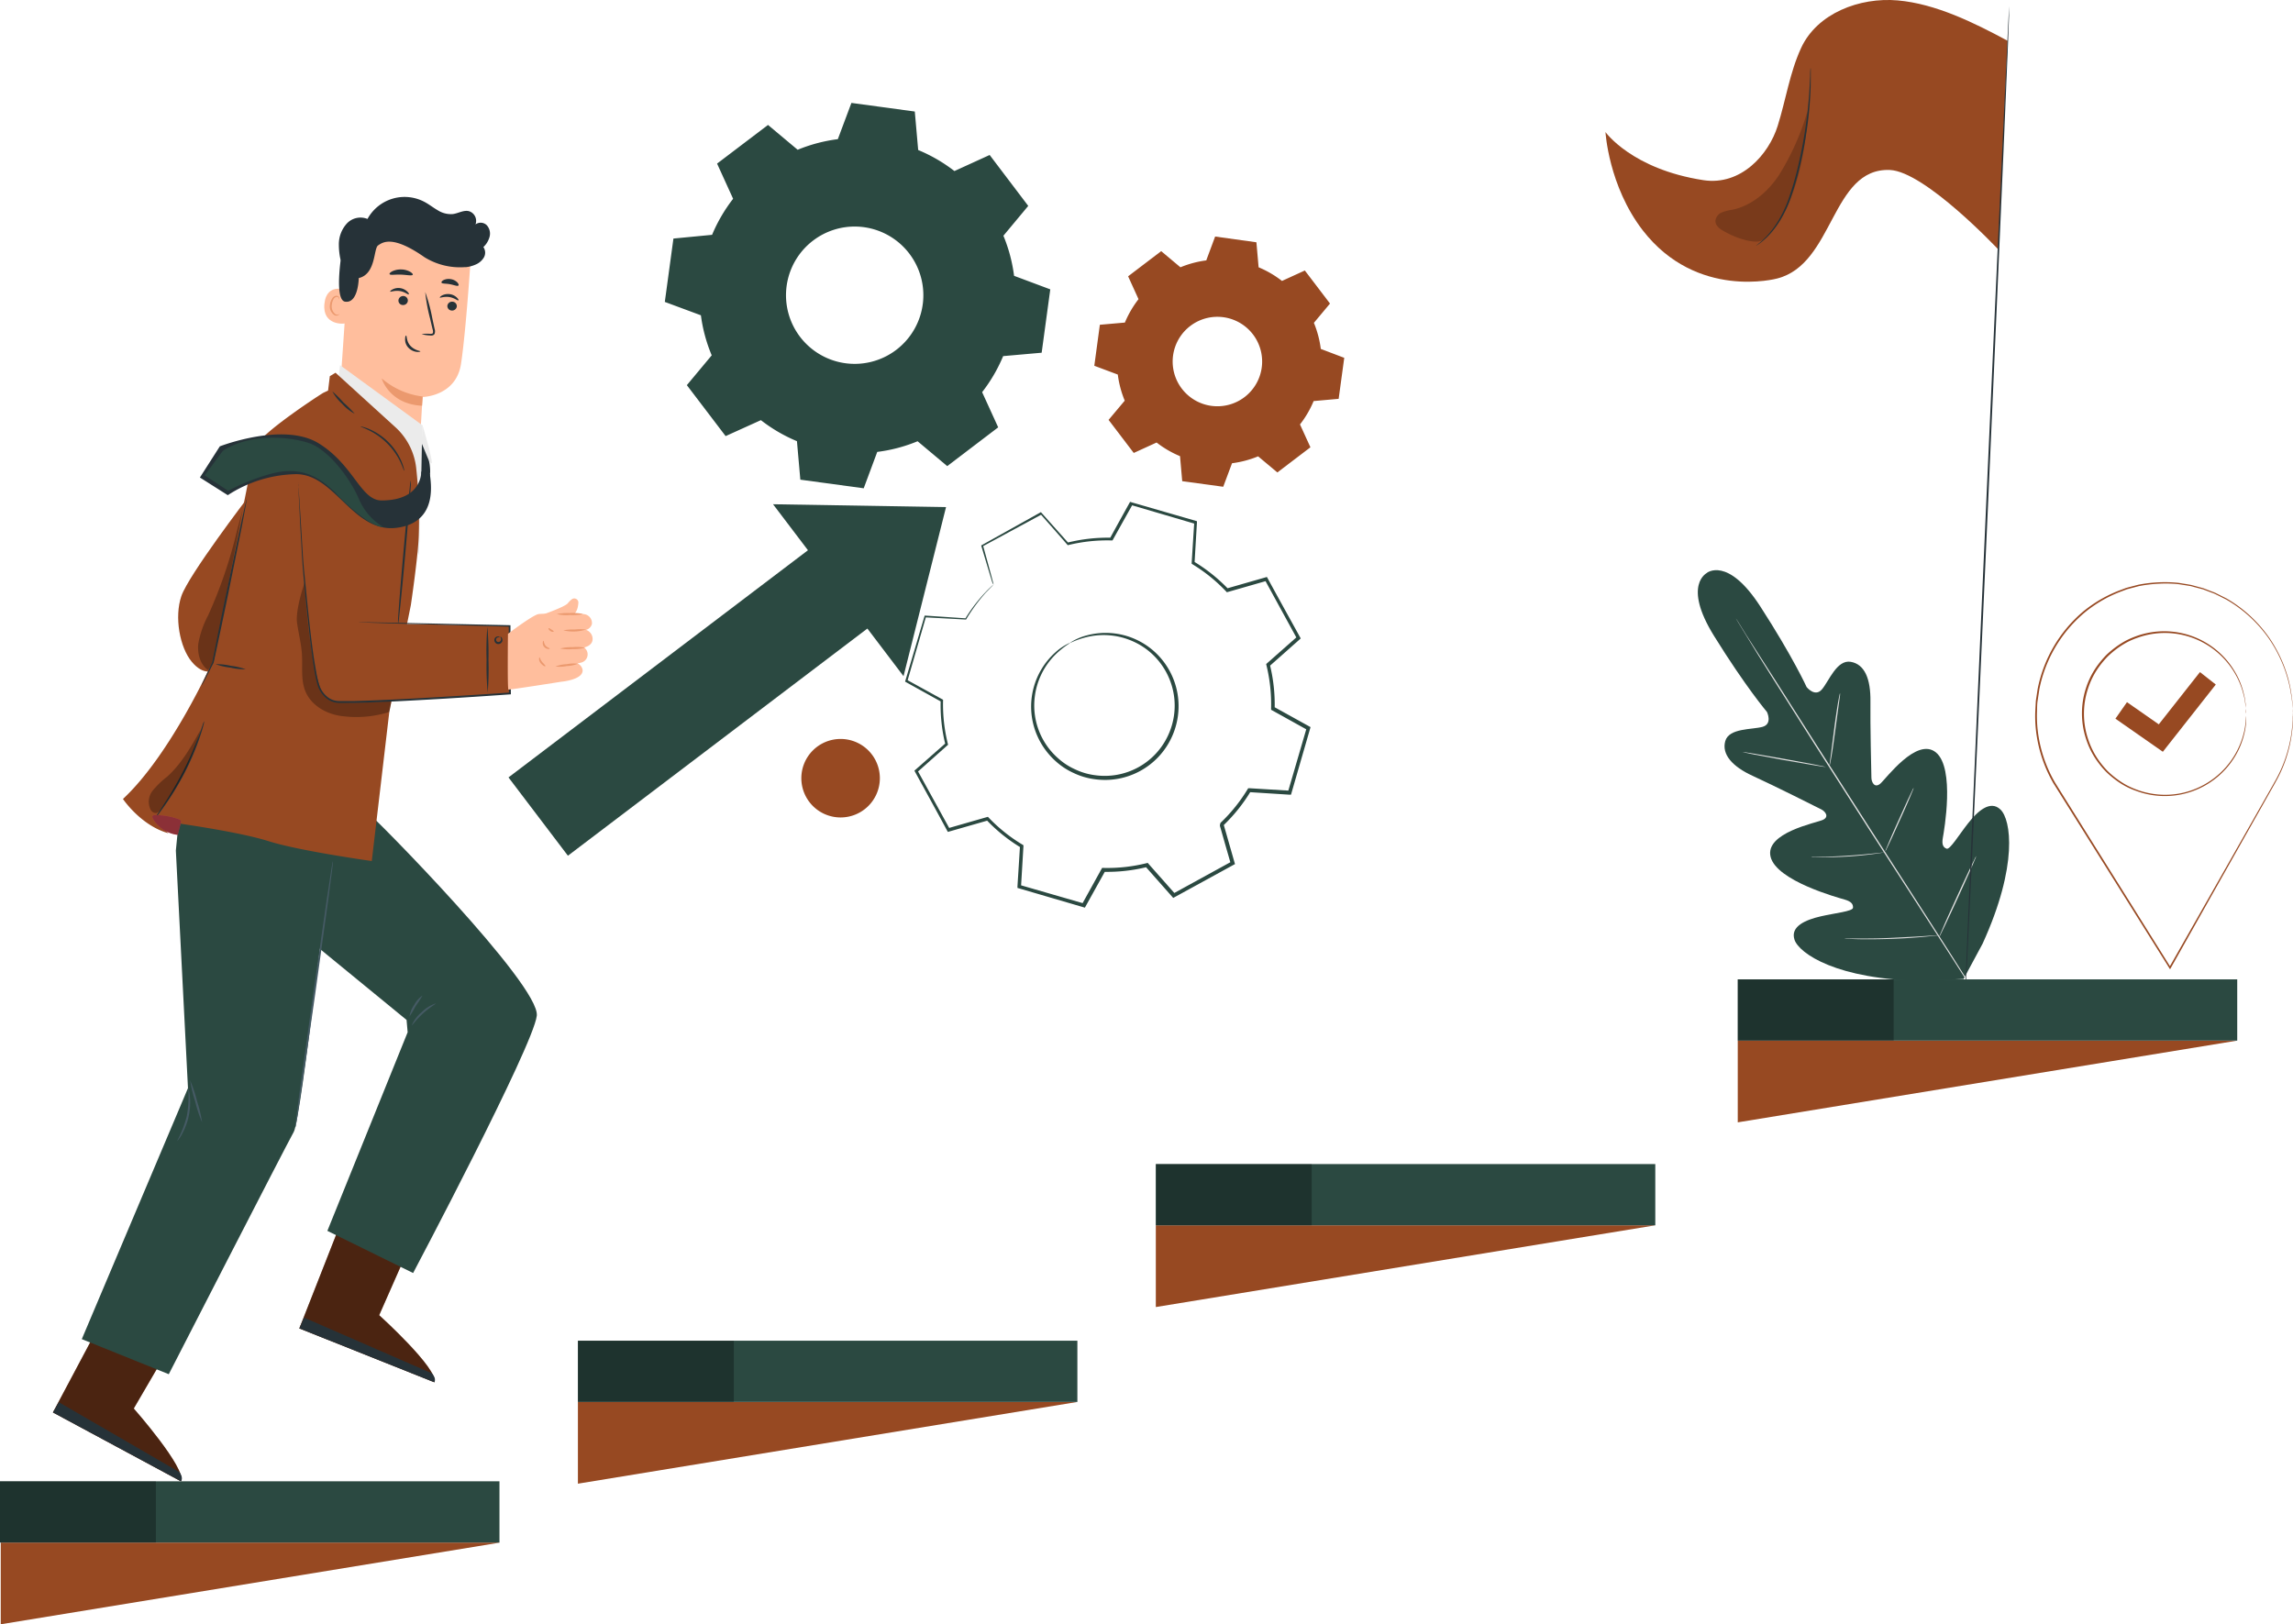
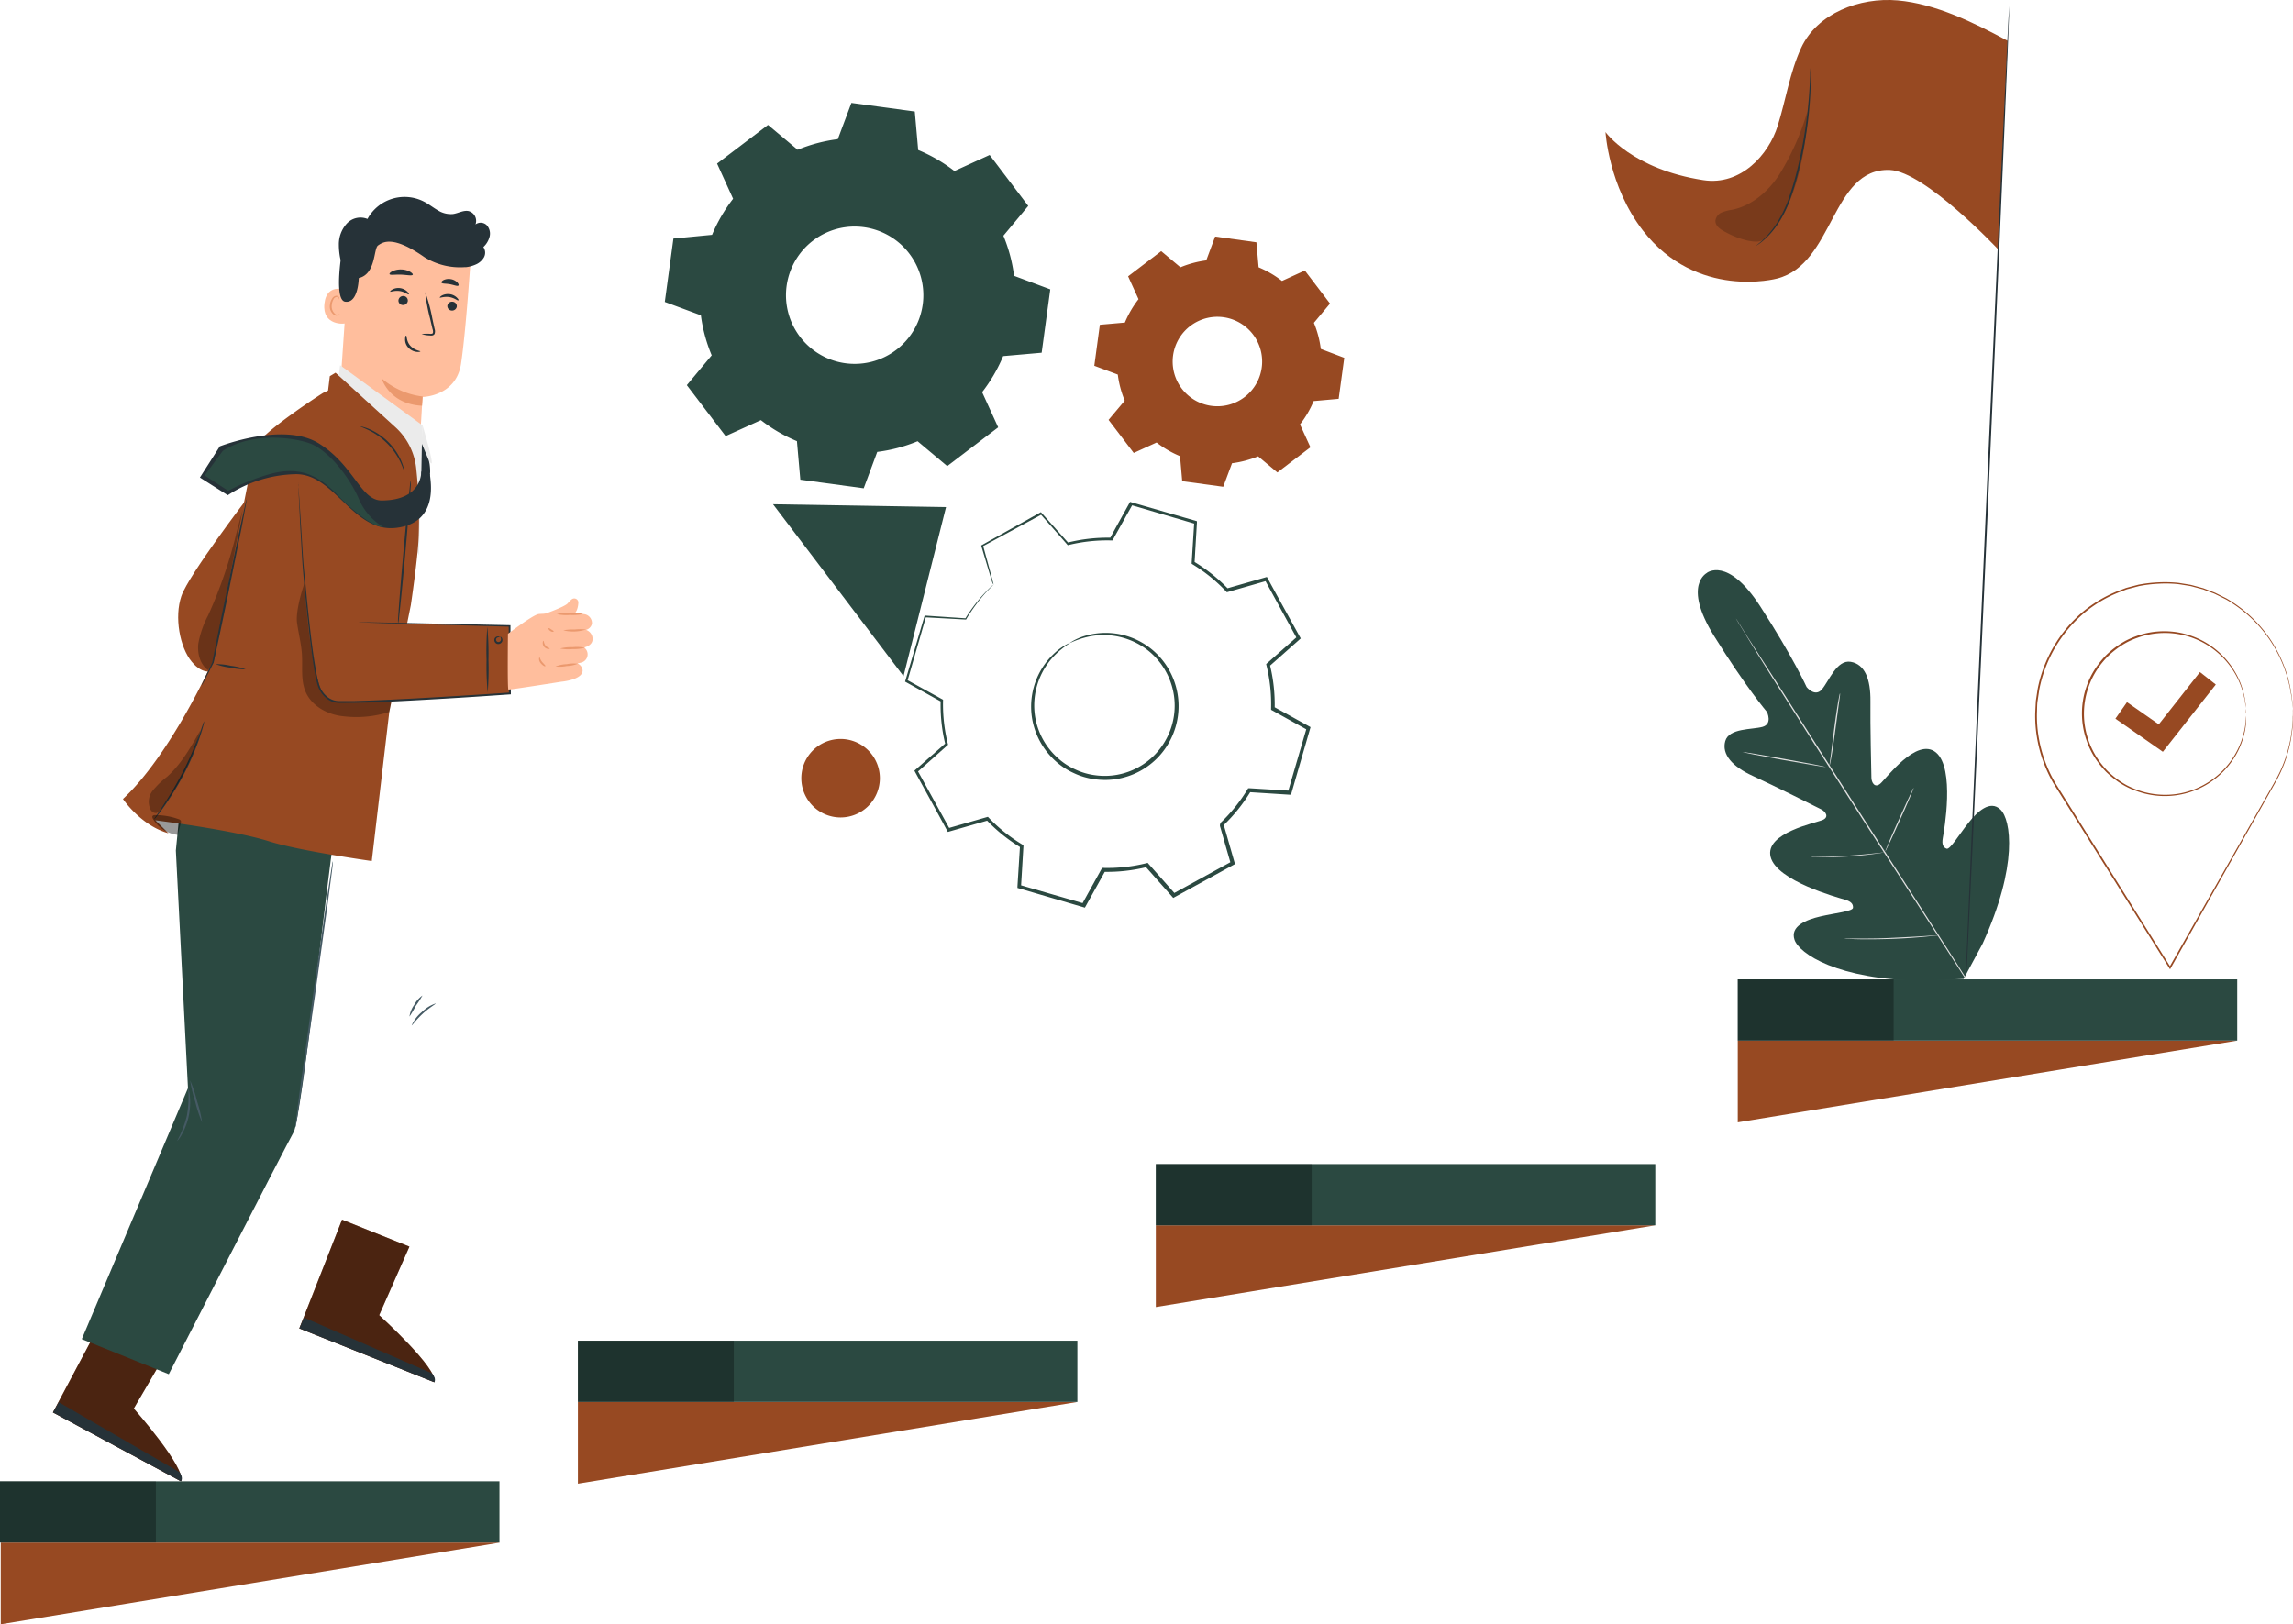
<svg xmlns="http://www.w3.org/2000/svg" id="Layer_1" data-name="Layer 1" viewBox="0 0 615.04 435.77">
  <defs>
    <style>.cls-1,.cls-4{fill:#2b4941;}.cls-2{fill:#e0e0e0;}.cls-3,.cls-5{fill:#974922;}.cls-4,.cls-5{fill-rule:evenodd;}.cls-6{opacity:0.5;isolation:isolate;}.cls-7{fill:#263238;}.cls-8{fill:#ffbe9d;}.cls-9{fill:#eb996e;}.cls-10{fill:#ebebeb;}.cls-11{fill:#455a64;}.cls-12{opacity:0.3;}.cls-13{fill:#e8505b;}.cls-14{opacity:0.4;}.cls-15{opacity:0.2;}</style>
  </defs>
  <title>start</title>
  <g id="Background_Complete" data-name="Background Complete">
    <path class="cls-1" d="M457.91,153.67s-6.72,3.14,1.82,16.91S473.94,191,473.94,191s1.58,3.22-1.18,4-9,.28-10,3.82,1.87,6.83,7.37,9.34,17.34,8.45,18.41,9,2.18,2,.38,2.81-15.6,3.44-14,9.91,18.1,10.95,19.89,11.47,2.27,1.23,2.21,2.19-4.78,1.41-8.68,2.31-8.24,2.64-7,6.29,11.38,10.71,34.55,11l10.8-.5,5.1-9.48c9.62-21.09,7.58-33.25,4.81-35.95s-6.2.49-8.68,3.63-4.9,7.2-5.8,6.85-1.33-1.09-1-2.93,3.3-18.65-1.85-22.89-13.42,7.1-14.93,8.38-2.35-.37-2.38-1.55-.34-14.44-.26-20.49-1.53-10-5.28-10.65-5.87,5.22-7.74,7.4-4.1-.63-4.1-.63-3.62-8-12.41-21.61-14.38-9-14.38-9" transform="translate(0 0)" />
    <path class="cls-2" d="M528.44,264.58c-6.36-10-17.91-27.77-27.71-43s-18.64-29.13-25-39.22c-3.16-5-5.7-9.13-7.43-12l-2-3.27-.51-.85c-.11-.19-.16-.3-.16-.3s.07.09.19.28l.54.84,2,3.24L476,182.2c6.36,10.05,15.22,23.88,25,39.15s21.32,33,27.63,43.1" transform="translate(0 0)" />
    <path class="cls-2" d="M493.52,186.73c-.08.56-.17,1.26-.29,2.09-.25,1.85-.57,4.26-.93,6.92s-.69,5.15-1,6.92c-.15.88-.28,1.59-.39,2.08a3.66,3.66,0,0,1-.2.75,4.35,4.35,0,0,1,.07-.77c.08-.57.17-1.27.29-2.1.23-1.84.54-4.26.88-6.92s.72-5.15,1-6.91c.16-.88.29-1.6.4-2.08a3.86,3.86,0,0,1,.19-.76A3.47,3.47,0,0,1,493.52,186.73Z" transform="translate(0 0)" />
    <path class="cls-2" d="M478.53,203.93c-6.19-1.11-11.19-2.09-11.17-2.18s5,.74,11.23,1.85,11.2,2.09,11.18,2.18S484.72,205,478.53,203.93Z" transform="translate(0 0)" />
    <path class="cls-2" d="M505.11,228.73c-.5.09-1.23.21-2.14.33-1.81.25-4.31.54-7.1.72s-5.3.22-7.13.2c-.91,0-1.65,0-2.16,0a3.17,3.17,0,0,1-.79-.08,3.81,3.81,0,0,1,.79,0l2.16-.05c1.82,0,4.34-.12,7.11-.3s5.28-.43,7.09-.62l2.15-.23a3.72,3.72,0,0,1,.8,0A4.34,4.34,0,0,1,505.11,228.73Z" transform="translate(0 0)" />
    <path class="cls-2" d="M513.05,212.08l-.76,1.84c-.66,1.56-1.59,3.69-2.64,6s-2,4.47-2.73,6l-.87,1.8a3.37,3.37,0,0,1-.35.65,2.85,2.85,0,0,1,.24-.7c.2-.5.46-1.12.76-1.84.66-1.55,1.59-3.69,2.64-6s2-4.47,2.73-6l.86-1.8a3,3,0,0,1,.36-.65A2.85,2.85,0,0,1,513.05,212.08Z" transform="translate(0 0)" />
-     <path class="cls-2" d="M529.74,230.56c-.26.62-.6,1.41-1,2.35-.87,2-2.1,4.7-3.47,7.7s-2.64,5.7-3.56,7.65l-1.12,2.31a4.93,4.93,0,0,1-.45.82,5.54,5.54,0,0,1,.33-.88l1-2.34c.87-2,2.1-4.7,3.47-7.7s2.63-5.7,3.56-7.66l1.12-2.3a5,5,0,0,1,.45-.83A4.81,4.81,0,0,1,529.74,230.56Z" transform="translate(0 0)" />
    <path class="cls-2" d="M519.23,251c-.64.08-1.57.18-2.73.29-2.3.22-5.49.47-9,.59s-6.74.14-9.05.09l-2.75-.09a6.94,6.94,0,0,1-1-.09,5.74,5.74,0,0,1,1,0l2.74,0c2.31,0,5.5,0,9-.18s6.72-.33,9-.49l2.74-.19a6.3,6.3,0,0,1,1,0A5.76,5.76,0,0,1,519.23,251Z" transform="translate(0 0)" />
    <path class="cls-3" d="M615,191.9a28.48,28.48,0,0,1-.28,4.93,35.85,35.85,0,0,1-4.49,13.23l-.11-.18h.22l-.1.18c-6.52,11.56-16.31,28.91-28,49.67l-.18.31-.19-.3-29.61-47.23-1.46-2.33-.22-.36H551l-.2.36a36.37,36.37,0,0,1-4.46-12.48,34.61,34.61,0,0,1-.44-6.49c.05-1.08.11-2.15.17-3.21l.48-3.16a36.4,36.4,0,0,1,12.08-20.67,35,35,0,0,1,9.75-5.72l1.28-.48.64-.24.66-.18,2.61-.68a37.72,37.72,0,0,1,5.22-.63,35.74,35.74,0,0,1,5.08.09c.82.07,1.63.25,2.44.36l1.2.2c.4.08.78.2,1.17.3l2.29.62,2.17.83c.36.14.72.26,1.07.42l1,.5,2,1a35.9,35.9,0,0,1,11.5,10.61,36.6,36.6,0,0,1,5,10.72,33.58,33.58,0,0,1,.88,4.24,23.8,23.8,0,0,1,.33,3.15c0,.85,0,1.49.07,2s0,.66,0,.66,0-.23,0-.66-.07-1.1-.12-2a23,23,0,0,0-.38-3.13,31.58,31.58,0,0,0-.92-4.21,36.26,36.26,0,0,0-5-10.62,35.6,35.6,0,0,0-11.45-10.48l-2-1-1-.49c-.34-.16-.7-.28-1.05-.41l-2.15-.82-2.27-.6c-.39-.1-.77-.22-1.16-.3l-1.19-.19c-.8-.11-1.6-.28-2.42-.35a33.52,33.52,0,0,0-5-.07,36.74,36.74,0,0,0-5.15.63l-2.58.68-.65.17-.63.24-1.27.48a34.4,34.4,0,0,0-9.61,5.67A36,36,0,0,0,547,184.93c-.15,1-.31,2.07-.47,3.11s-.11,2.11-.17,3.18a34.67,34.67,0,0,0,.44,6.41,36.11,36.11,0,0,0,4.41,12.31l.21.35H551l.2-.36,1.45,2.33,29.57,47.25h-.36l28.17-49.58.1.18h-.21l.1-.18a36.31,36.31,0,0,0,4.58-13.13c.23-1.59.29-2.83.35-3.66,0-.4,0-.71,0-.94S615,191.9,615,191.9Z" transform="translate(0 0)" />
    <path class="cls-3" d="M602.45,191.5s0-.12,0-.35,0-.6-.07-1c0-.23,0-.48-.05-.76s-.09-.59-.14-.92a14.29,14.29,0,0,0-.46-2.25,20.86,20.86,0,0,0-2.41-5.8,22,22,0,0,0-5.53-6.17,21.64,21.64,0,0,0-20.51-3.13,20.7,20.7,0,0,0-2.83,1.23,23.44,23.44,0,0,0-2.66,1.7,25.42,25.42,0,0,0-2.46,2.09,24.41,24.41,0,0,0-2.13,2.5,20.89,20.89,0,0,0-3.11,6,21.42,21.42,0,0,0,0,13.67,21.12,21.12,0,0,0,3.08,6,24.56,24.56,0,0,0,2.12,2.52,23,23,0,0,0,2.45,2.09,22.19,22.19,0,0,0,2.65,1.72,22.66,22.66,0,0,0,2.82,1.25,21.82,21.82,0,0,0,11.39,1,21.88,21.88,0,0,0,14.7-10.16,21.19,21.19,0,0,0,2.45-5.78,15.53,15.53,0,0,0,.46-2.25c.06-.33.12-.63.15-.91s0-.54.05-.77c0-.44.06-.78.08-1s0-.36,0-.36a2,2,0,0,1,0,.36c0,.26,0,.6,0,1,0,.23,0,.49,0,.77s-.08.59-.13.92a15.55,15.55,0,0,1-.42,2.28,21.07,21.07,0,0,1-2.4,5.87A22,22,0,0,1,573,212.19a20,20,0,0,1-5.6-3,24.93,24.93,0,0,1-2.5-2.13,23.39,23.39,0,0,1-2.17-2.57,21.4,21.4,0,0,1-3.15-6.1,21.94,21.94,0,0,1,0-14,21.36,21.36,0,0,1,3.18-6.08,25.59,25.59,0,0,1,2.18-2.56,24.17,24.17,0,0,1,2.52-2.12,23.43,23.43,0,0,1,2.71-1.73,24.25,24.25,0,0,1,2.89-1.25,22,22,0,0,1,26.41,9.58,20.57,20.57,0,0,1,2.37,5.89,15.43,15.43,0,0,1,.42,2.27c.05.34.1.64.12.93s0,.53,0,.77c0,.44,0,.78,0,1A1.88,1.88,0,0,1,602.45,191.5Z" transform="translate(0 0)" />
    <polygon class="cls-3" points="580.13 201.69 567.41 192.81 570.51 188.38 579.04 194.33 590.08 180.31 594.33 183.65 580.13 201.69" />
    <path class="cls-4" d="M224.73,37.33l3.64-9.72,17,2.31.91,10.33A41.94,41.94,0,0,1,256,45.89l9.45-4.31L275.8,55.24l-6.66,8A42.12,42.12,0,0,1,272,74l9.71,3.63-2.31,17-10.33.91a42.15,42.15,0,0,1-5.64,9.67l4.31,9.44-13.67,10.4-7.95-6.67a41.82,41.82,0,0,1-10.82,2.86L231.67,131l-17-2.31-.91-10.33a41.94,41.94,0,0,1-9.67-5.64L194.63,117l-10.4-13.67,6.67-8A41.82,41.82,0,0,1,188,84.59L178.32,81l2.31-17L191,63a42.3,42.3,0,0,1,5.64-9.67l-4.3-9.44L206,33.52l7.95,6.66a42.21,42.21,0,0,1,10.82-2.85ZM211.34,74.88a18.42,18.42,0,1,0,18.5-14.09A18.42,18.42,0,0,0,211.34,74.88Z" transform="translate(0 0)" />
    <path class="cls-5" d="M323.58,69.77l2.35-6.31L337,65l.59,6.71a27.18,27.18,0,0,1,6.27,3.66l6.13-2.8,6.75,8.87-4.32,5.17a27.32,27.32,0,0,1,1.85,7L360.56,96l-1.5,11-6.71.6a27,27,0,0,1-3.66,6.27l2.8,6.13-8.87,6.75-5.16-4.32a27.5,27.5,0,0,1-7,1.85l-2.36,6.31-11-1.5-.59-6.71a27.1,27.1,0,0,1-6.28-3.66l-6.13,2.8-6.75-8.87,4.33-5.16a27.52,27.52,0,0,1-1.86-7l-6.3-2.36,1.49-11,6.71-.59a27.61,27.61,0,0,1,3.66-6.28l-2.79-6.13,8.87-6.75,5.16,4.33a27.3,27.3,0,0,1,7-1.86Zm-8.7,24.38a12,12,0,1,0,12-9.15A12,12,0,0,0,314.88,94.15Z" transform="translate(0 0)" />
    <path class="cls-1" d="M283.3,175.41a19.25,19.25,0,0,0-5.7,11.18,18.85,18.85,0,0,0,6.29,16.91,17.26,17.26,0,0,0,4.54,2.93,17.59,17.59,0,0,0,5.41,1.56,18.71,18.71,0,0,0,19.46-10.68,18.85,18.85,0,0,0,1.57-10.8,19,19,0,0,0-4-9.08,18.72,18.72,0,0,0-6.88-5.32,19.26,19.26,0,0,0-12.5-1.19c-3,.74-4.42,1.65-4.48,1.53a14.69,14.69,0,0,1,4.37-1.95,19.5,19.5,0,0,1,20.2,6.34,19.72,19.72,0,0,1,4.3,9.51,19.85,19.85,0,0,1-1.59,11.42,19.7,19.7,0,0,1-20.59,11.29,18.65,18.65,0,0,1-5.71-1.67,18.46,18.46,0,0,1-4.77-3.12,19.84,19.84,0,0,1-5.71-8.74A19.52,19.52,0,0,1,283,175.09a14.57,14.57,0,0,1,4-2.64C287.08,172.57,285.51,173.31,283.3,175.41Z" transform="translate(0 0)" />
    <path class="cls-1" d="M266.14,156.19l-.61-2c-.54-1.79-1.31-4.38-2.32-7.73l0-.14.13-.07L279,137.51l.2-.11.15.17,7.24,8.12-.32-.1a44.62,44.62,0,0,1,11.76-1.33l-.33.19c1.64-3,3.41-6.19,5.26-9.53l.15-.28.3.09,17.31,5,.33.1,0,.35c-.2,3.36-.42,7.07-.64,10.87l-.22-.42a44.89,44.89,0,0,1,9.27,7.4l-.48-.13,10.46-3,.37-.11.2.35c2.72,5,5.66,10.3,8.68,15.78l.2.36-.31.28-8.14,7.22.16-.52a44.94,44.94,0,0,1,1.3,11.81l-.28-.48,9.52,5.27.38.21-.12.42-5,17.29-.12.42-.44,0L335,212.51l.51-.27a44.69,44.69,0,0,1-7.43,9.27h0c.07-.24-.15.56.15-.55h0V221l0,.09,0,.16.09.33.19.66.38,1.31.75,2.63q.75,2.61,1.49,5.21l.13.43-.39.21-15.8,8.66-.38.21-.29-.33-7.21-8.15.54.17A44.82,44.82,0,0,1,296,233.9l.48-.27c-1.78,3.21-3.55,6.38-5.28,9.51l-.21.37-.4-.12-17.29-5.06-.39-.11,0-.41q.35-5.53.68-10.86l.24.45a44.41,44.41,0,0,1-9.25-7.44l.48.13-10.47,3-.35.1-.18-.32c-3-5.57-5.9-10.82-8.63-15.81l-.16-.3.25-.23,8.17-7.19-.12.4a44.24,44.24,0,0,1-1.26-11.78l.19.32L243,183l-.23-.13.07-.25c2-6.69,3.67-12.39,5.12-17.27l.06-.19.19,0,10.86.73-.16.08a43,43,0,0,1,5.39-7.05c.67-.71,1.2-1.21,1.56-1.54a3.86,3.86,0,0,1,.55-.47,4.74,4.74,0,0,1-.49.53L264.4,159a47,47,0,0,0-5.22,7.11l-.05.1H259l-10.87-.59.25-.18-5,17.31-.16-.38,9.54,5.25.19.11V188a43.87,43.87,0,0,0,1.29,11.57l.06.23-.18.16-8.13,7.24.09-.53c2.75,5,5.64,10.23,8.69,15.78l-.53-.23,10.46-3,.28-.08.2.21a43.34,43.34,0,0,0,9.07,7.25l.26.16,0,.3q-.32,5.34-.65,10.87l-.37-.52,17.3,5-.61.25,5.27-9.52.16-.29H296a43.49,43.49,0,0,0,11.53-1.27l.32-.08.21.25,7.22,8.15-.68-.12,15.8-8.67-.27.64-1.5-5.21-.75-2.63-.37-1.31-.19-.66-.1-.33,0-.16,0-.08v-.07h0c.3-1.1.09-.3.16-.55h0a43.42,43.42,0,0,0,7.25-9l.17-.28.34,0,10.86.66-.56.4,5.05-17.29.26.63-9.52-5.29-.29-.16V190a43.77,43.77,0,0,0-1.25-11.53l-.07-.31.24-.22,8.15-7.2-.11.63c-3-5.48-5.93-10.83-8.64-15.8l.57.24-10.47,3-.28.08-.2-.21a43.57,43.57,0,0,0-9-7.28l-.24-.15,0-.27c.24-3.8.47-7.5.69-10.87l.31.45-17.28-5.08.46-.19c-1.87,3.33-3.66,6.54-5.31,9.5l-.11.2h-.22a44,44,0,0,0-11.59,1.23l-.19.05-.13-.15c-2.58-3-5-5.7-7.18-8.18l.35.06-15.84,8.57.08-.2q1.41,5.12,2.15,7.85c.23.85.4,1.51.53,2a5.84,5.84,0,0,1,.15.66A4.47,4.47,0,0,1,266.14,156.19Z" transform="translate(0 0)" />
    <polygon class="cls-1" points="207.35 135.28 253.75 136.05 242.35 181.41 207.35 135.28" />
-     <rect class="cls-1" x="133.52" y="173.65" width="106.64" height="26.37" transform="translate(-74.94 150.94) rotate(-37.19)" />
  </g>
  <g id="Character">
    <path class="cls-3" d="M91.75,327.22,80.29,356.39l36.22,14.45c1.16-3.55-14.8-18-14.8-18l8.11-18.39Z" transform="translate(0 0)" />
    <path class="cls-6" d="M91.75,327.22,80.29,356.39l36.22,14.45c1.16-3.55-14.8-18-14.8-18l8.11-18.39Z" transform="translate(0 0)" />
    <path class="cls-7" d="M116.5,370.84c.64-1.07-.69-2.41-.69-2.41L81.56,353.5l-1.27,2.89Z" transform="translate(0 0)" />
    <path class="cls-3" d="M28.91,351.26,14.2,378.93l34.34,18.48c1.56-3.39-12.66-19.53-12.66-19.53L46,360.53Z" transform="translate(0 0)" />
    <path class="cls-6" d="M28.91,351.26,14.2,378.93l34.34,18.48c1.56-3.39-12.66-19.53-12.66-19.53L46,360.53Z" transform="translate(0 0)" />
    <path class="cls-7" d="M48.54,397.41c.75-1-.42-2.47-.42-2.47L15.79,376.2l-1.59,2.73Z" transform="translate(0 0)" />
    <path class="cls-8" d="M93.66,68.82,95.1,68a30.83,30.83,0,0,1,31.22.45h0S125,88.84,123.66,97.61s-10.32,8.9-10.32,8.9L112.6,119l-22.26-1.74Z" transform="translate(0 0)" />
    <path class="cls-9" d="M113.2,108.86c-8.88-.45-10.82-7.34-10.82-7.34a20.65,20.65,0,0,0,11,4.86Z" transform="translate(0 0)" />
    <path class="cls-8" d="M92.59,86.74c0,.17-6.22.76-5.57-5.27s6.3-3.49,6.44-3.4S92.62,86.56,92.59,86.74Z" transform="translate(0 0)" />
    <path class="cls-9" d="M90.76,84.52a1.07,1.07,0,0,1-1,.06,2.75,2.75,0,0,1-1.26-2.77,3.59,3.59,0,0,1,.55-1.64,1.47,1.47,0,0,1,1.2-.82.75.75,0,0,1,.56.22.66.66,0,0,1,.2.4c0,.25-.1.36-.12.34s0-.13,0-.31a.55.55,0,0,0-.59-.35,1.21,1.21,0,0,0-.88.72A3.43,3.43,0,0,0,89,81.84a2.61,2.61,0,0,0,1,2.47,1.05,1.05,0,0,0,.78.07c.19-.07.28-.15.3-.13S91,84.4,90.76,84.52Z" transform="translate(0 0)" />
    <path class="cls-7" d="M121.39,80.94A1.27,1.27,0,0,0,120,82a1.21,1.21,0,0,0,1.14,1.31,1.27,1.27,0,0,0,1.39-1.09A1.22,1.22,0,0,0,121.39,80.94Z" transform="translate(0 0)" />
    <path class="cls-7" d="M122.53,79.82a3.32,3.32,0,0,0-1.86-.9,3.53,3.53,0,0,0-2.08.33c-.47.25-.67.53-.61.61s1.21-.37,2.56-.16,2.2,1,2.38.88S122.9,80.2,122.53,79.82Z" transform="translate(0 0)" />
    <path class="cls-7" d="M108.26,79.42a1.28,1.28,0,0,0-1.38,1.1A1.19,1.19,0,0,0,108,81.83a1.27,1.27,0,0,0,1.39-1.09A1.22,1.22,0,0,0,108.26,79.42Z" transform="translate(0 0)" />
    <path class="cls-7" d="M109.23,78.21a3.45,3.45,0,0,0-3.94-.57c-.48.25-.68.52-.62.61s1.22-.37,2.56-.17,2.2,1,2.38.88S109.6,78.59,109.23,78.21Z" transform="translate(0 0)" />
    <path class="cls-7" d="M115.33,90a1.93,1.93,0,0,0,.59,0,.86.86,0,0,0,.64-.42,2,2,0,0,0,0-1.38l-.6-2.78a45.32,45.32,0,0,0-1.9-7.06,45.26,45.26,0,0,0,1.32,7.19c.23,1,.44,1.89.65,2.77a1.82,1.82,0,0,1,.09,1c-.09.23-.43.25-.78.24a9.7,9.7,0,0,0-2.25.08A8.93,8.93,0,0,0,115.33,90Z" transform="translate(0 0)" />
    <path class="cls-7" d="M108.66,91a3.18,3.18,0,0,0,.85,2.25,3.68,3.68,0,0,0,2.24,1.15c.66.08,1.06-.07,1-.16s-1.57-.26-2.68-1.48-.9-2.68-1.12-2.7S108.69,90.36,108.66,91Z" transform="translate(0 0)" />
    <path class="cls-7" d="M110,72.91a5.1,5.1,0,0,0-2.35-.62,5.24,5.24,0,0,0-2.4.48c-.56.28-.83.6-.76.77.16.36,1.5.07,3.11.14s2.94.39,3.12,0C110.79,73.56,110.53,73.23,110,72.91Z" transform="translate(0 0)" />
    <path class="cls-7" d="M122.66,75.76a3.14,3.14,0,0,0-1.74-.87,3.23,3.23,0,0,0-1.93.24c-.45.23-.64.52-.57.69.17.35,1.16.22,2.27.43s2,.62,2.28.35C123.09,76.47,123,76.13,122.66,75.76Z" transform="translate(0 0)" />
    <path class="cls-7" d="M129.65,66.28a2.61,2.61,0,0,1,.12,2.83A4.69,4.69,0,0,1,127.52,71a8.57,8.57,0,0,1-2.51.67l-.08,0h-.06l-.23,0A18.08,18.08,0,0,1,113.85,69c-8.56-6-11.2-4-12.44-3.16s-.53,7.68-5.18,8.76c0,0-.09,6.89-3.68,6.33-2-.32-1.8-6.07-1.21-10.91,0-.12,0-.23,0-.34a18.75,18.75,0,0,1-.45-4.08A8.27,8.27,0,0,1,93,60a5,5,0,0,1,5.57-1.26,11.34,11.34,0,0,1,15.29-4.57c1.25.66,2.36,1.56,3.59,2.26a6.55,6.55,0,0,0,4,1c1.44-.18,2.82-1.09,4.24-.8a2.72,2.72,0,0,1,1.85,3.58,2.33,2.33,0,0,1,3,.19,3.32,3.32,0,0,1,.79,3.07A5.71,5.71,0,0,1,129.65,66.28Z" transform="translate(0 0)" />
    <polygon class="cls-10" points="91.22 97.98 90.68 102.31 112.38 149.02 113.37 114.14 91.22 97.98" />
-     <path class="cls-1" d="M84.16,217.41l-1.41,34.67,26.3,21.55.29,3.31L87.81,330.22l23,11.31s32.16-60.78,33.17-69-44.16-53.9-45-54.16Z" transform="translate(0 0)" />
    <path class="cls-1" d="M84.16,217.41l-35.23-7.22-1.76,18,3.25,63.74L21.94,359.27l23.33,9.41s31.42-61.28,33.52-65,9.92-75.49,10.44-76.28Z" transform="translate(0 0)" />
    <path class="cls-11" d="M79.25,301.69c.06-.53.14-1.22.25-2.09.24-1.86.58-4.46,1-7.65L84,266.71c1.41-9.83,2.69-18.72,3.62-25.22.49-3.19.88-5.78,1.16-7.64.14-.86.25-1.55.34-2.07a3.74,3.74,0,0,1,.15-.72,3.63,3.63,0,0,1,0,.73c-.06.53-.14,1.22-.25,2.09-.24,1.86-.58,4.46-1,7.66l-3.49,25.24c-1.41,9.82-2.69,18.71-3.62,25.21-.49,3.19-.88,5.78-1.16,7.64-.14.86-.25,1.55-.34,2.07a3.5,3.5,0,0,1-.15.72A3.65,3.65,0,0,1,79.25,301.69Z" transform="translate(0 0)" />
    <path class="cls-11" d="M52.85,295.42a35,35,0,0,1,1.36,5.69,33.19,33.19,0,0,1-1.84-5.55A35.3,35.3,0,0,1,51,289.87,33.19,33.19,0,0,1,52.85,295.42Z" transform="translate(0 0)" />
    <path class="cls-11" d="M50.13,299.32a29.45,29.45,0,0,0,.36-7.29,6.76,6.76,0,0,1,.44,2.13,17.53,17.53,0,0,1-2.17,10.2,6.56,6.56,0,0,1-1.28,1.77A28.67,28.67,0,0,0,50.13,299.32Z" transform="translate(0 0)" />
    <path class="cls-11" d="M113.43,271.92c-1.78,1.62-2.9,3.25-3,3.17a9.43,9.43,0,0,1,2.68-3.54,9.66,9.66,0,0,1,3.77-2.35C116.93,269.34,115.2,270.3,113.43,271.92Z" transform="translate(0 0)" />
    <path class="cls-11" d="M111.52,269.87a30,30,0,0,1-1.69,2.86,7.09,7.09,0,0,1,1.26-3.12,7.22,7.22,0,0,1,2.23-2.53A29.39,29.39,0,0,1,111.52,269.87Z" transform="translate(0 0)" />
    <path class="cls-3" d="M112.32,143.72a126.39,126.39,0,0,0-.7-18.25A17.38,17.38,0,0,0,106,114.56L90,100l-1.53.92L88,104.78l-1.29.61c-2.06,1.24-16.9,11.06-17.79,14.1s-2.38,9.89-2.38,9.89L56.8,177.9s-11,24.53-23.82,36.45c0,0,4.75,7.11,12.2,9.2l-3.51-3.48s20.84,2.59,30.42,5.62C80.35,228.3,99.72,231,99.72,231l4.7-40,5.78-28.66S112.13,149.4,112.32,143.72Z" transform="translate(0 0)" />
    <path class="cls-3" d="M79.91,126.86l1.1,23.8s3,33.07,5.5,36.61c1.89,2.61,50.28-1.21,50.28-1.21l-.09-18.15-30.47-.58s4.37-42.32,2.9-46.18-10-8.41-10-8.41C82.71,108.72,79.91,126.86,79.91,126.86Z" transform="translate(0 0)" />
    <g class="cls-12">
      <path d="M105,188.11s-9.38.68-13.27.27c-1.39-.15-2.89-.22-4-1.1a6.73,6.73,0,0,1-1.89-3c-3.07-8.25-4.16-27.89-4.16-27.89-.93,2.71-2.4,7.92-2,10.75s1.14,5.63,1.31,8.5c.19,3.29-.33,6.74.91,9.79,1.62,4,6,6.34,10.28,6.74A29,29,0,0,0,104.42,191" transform="translate(0 0)" />
    </g>
    <path class="cls-7" d="M80,129.86c0,.31.06.73.1,1.26.08,1.14.19,2.77.33,4.86s.29,4.69.48,7.68.34,6.41.73,10.16.76,7.88,1.25,12.29,1,9.13,1.9,14a30.73,30.73,0,0,0,.83,3.66,6.81,6.81,0,0,0,2.05,3.07,5,5,0,0,0,3.5,1.24c1.33,0,2.67,0,4,0,5.43-.15,11.05-.43,16.8-.74,8.64-.48,17-1,24.76-1.54l-.22.24c0-6.45,0-12.52-.06-18.13l.21.22-29.4-.81-8.23-.27L96.91,167c-.49,0-.74-.05-.74-.05s.25,0,.74,0l2.17,0,8.22.15,29.41.63h.21v.21c0,5.61.07,11.68.11,18.13v.22l-.22,0c-7.79.55-16.13,1.09-24.78,1.56-5.75.32-11.37.59-16.81.73-1.36,0-2.71,0-4,0a5.55,5.55,0,0,1-3.79-1.35,7.32,7.32,0,0,1-2.2-3.3,29.8,29.8,0,0,1-.84-3.73c-.84-4.93-1.36-9.65-1.85-14.07s-.87-8.54-1.2-12.3-.46-7.18-.65-10.18-.29-5.57-.4-7.69-.18-3.72-.23-4.86c0-.54,0-1-.05-1.26a2.5,2.5,0,0,1,0-.44A3.83,3.83,0,0,1,80,129.86Z" transform="translate(0 0)" />
    <path class="cls-7" d="M130.51,177a77.67,77.67,0,0,1,.21-8.8,77.84,77.84,0,0,1,.3,8.8,77.67,77.67,0,0,1-.21,8.8A77.84,77.84,0,0,1,130.51,177Z" transform="translate(0 0)" />
    <path class="cls-7" d="M133.36,171.09a.57.57,0,0,0-.3.51.67.67,0,0,0,.36.6.7.7,0,0,0,.71-.11.71.71,0,0,0,.26-.57c0-.42-.25-.63-.2-.68s.41.06.55.63a1,1,0,0,1-.3,1,1.11,1.11,0,0,1-1.22.23,1.1,1.1,0,0,1-.62-1.09.93.93,0,0,1,.62-.8c.57-.2.88.14.82.18S133.71,170.88,133.36,171.09Z" transform="translate(0 0)" />
    <path class="cls-3" d="M57.27,179.85s-2.6,1.58-5.83-2.3-4.72-12-2.79-17.64,17.78-26.37,17.78-26.37Z" transform="translate(0 0)" />
    <path class="cls-7" d="M61.9,178.63a17.46,17.46,0,0,1,4,.93,16.56,16.56,0,0,1-4.06-.44,17.28,17.28,0,0,1-4-.93A16.56,16.56,0,0,1,61.9,178.63Z" transform="translate(0 0)" />
    <path class="cls-7" d="M54.55,194.62c-.18.73-.5,1.78-.93,3.06a70.15,70.15,0,0,1-4.14,9.72,79,79,0,0,1-5.48,9c-.78,1.1-1.44,2-1.92,2.57a5,5,0,0,1-.77.88,4.77,4.77,0,0,1,.62-1c.42-.62,1-1.52,1.77-2.65A99.92,99.92,0,0,0,49,207.17a90,90,0,0,0,4.26-9.61c.47-1.26.83-2.29,1.07-3a5.93,5.93,0,0,1,.43-1.09A4.56,4.56,0,0,1,54.55,194.62Z" transform="translate(0 0)" />
    <g class="cls-12">
      <path d="M53.54,196.61A61.71,61.71,0,0,1,43,217.27a2,2,0,0,1-1,.84,1.59,1.59,0,0,1-1.58-.85,4.76,4.76,0,0,1,.5-5.1,22.78,22.78,0,0,1,3.89-3.77c3.83-3.43,6.41-8,8.93-12.47" transform="translate(0 0)" />
    </g>
    <g class="cls-12">
      <path d="M57.26,177.69l7.84-41-1.55,5.74a123.35,123.35,0,0,1-7.72,22.65,26.37,26.37,0,0,0-2.63,7.53c-.32,2.66.44,5.62,2.61,7.18Z" transform="translate(0 0)" />
    </g>
-     <path class="cls-7" d="M91.74,108.3a12.16,12.16,0,0,1-2.6-3.31,33.6,33.6,0,0,1,3,3,33.6,33.6,0,0,1,3,3A11.69,11.69,0,0,1,91.74,108.3Z" transform="translate(0 0)" />
    <path class="cls-7" d="M97.34,114.53a12.06,12.06,0,0,1,1.78.62,16.58,16.58,0,0,1,8.59,8.69,12.38,12.38,0,0,1,.6,1.79,2,2,0,0,1,.11.68c-.09,0-.36-.91-1-2.32A18.4,18.4,0,0,0,99,115.47c-1.4-.69-2.34-1-2.32-1.06A2,2,0,0,1,97.34,114.53Z" transform="translate(0 0)" />
    <path class="cls-7" d="M54.24,183.46l.56-1.23c.53-1.13,1.25-2.66,2.14-4.53v0c.89-4.57,2.23-11.2,3.76-18.57,1.46-6.93,2.78-13.21,3.76-17.83.5-2.23.9-4.05,1.2-5.39.14-.59.25-1.08.35-1.47a2.52,2.52,0,0,1,.15-.5,1.91,1.91,0,0,1-.05.53c-.07.39-.16.88-.26,1.48l-1,5.42c-.94,4.63-2.21,10.92-3.62,17.86-1.53,7.37-2.93,14-3.92,18.53v0h0L55,182.31l-.63,1.19a2,2,0,0,1-.25.39A1.56,1.56,0,0,1,54.24,183.46Z" transform="translate(0 0)" />
    <path class="cls-7" d="M106.79,165.8c.07-1.07.17-2.46.29-4.13.26-3.48.66-8.29,1.14-13.6s.93-10.11,1.28-13.58c.18-1.67.34-3.06.45-4.12a10.19,10.19,0,0,1,.23-1.5,8.37,8.37,0,0,1,0,1.52c-.08,1.06-.18,2.45-.29,4.12-.27,3.49-.67,8.3-1.14,13.61s-.93,10.11-1.29,13.58c-.18,1.67-.33,3.06-.44,4.12a8,8,0,0,1-.24,1.5A9.25,9.25,0,0,1,106.79,165.8Z" transform="translate(0 0)" />
    <path class="cls-8" d="M136.37,185c.3.1,14.23-2.11,14.23-2.11s5.64-.48,5.68-3a2.24,2.24,0,0,0-1.39-1.89l1-.24A2.27,2.27,0,0,0,157,174a4.13,4.13,0,0,0-.33-.3s2.31-.4,2.28-2.3a2.56,2.56,0,0,0-1.77-2.41,2.19,2.19,0,0,0,1.6-1.66,1.94,1.94,0,0,0,0-.24,2.4,2.4,0,0,0-2.42-2.34c-3.37-.07-10.7-.2-11.93,0-1.61.3-8.18,5.29-8.18,5.29S136.07,184.89,136.37,185Z" transform="translate(0 0)" />
    <path class="cls-8" d="M153.41,160.75a6.31,6.31,0,0,0-1.1,1.09c-.83,1-6.61,3-6.61,3l7.77.3c1.4-.79,1.6-2.55,1.66-3.38A1.1,1.1,0,0,0,153.41,160.75Z" transform="translate(0 0)" />
    <path class="cls-9" d="M152.89,164.49a11.9,11.9,0,0,1,3.55.25,14.28,14.28,0,0,1-3.54.25,11.16,11.16,0,0,1-3.55-.25A14.87,14.87,0,0,1,152.89,164.49Z" transform="translate(0 0)" />
    <path class="cls-9" d="M154.14,168.89a14.14,14.14,0,0,1,3.05,0,11.26,11.26,0,0,1-6.09.22A13.4,13.4,0,0,1,154.14,168.89Z" transform="translate(0 0)" />
    <path class="cls-9" d="M147.89,168.88c.34.22.66.39.63.53s-.46.18-.9-.11-.59-.71-.47-.78S147.55,168.66,147.89,168.88Z" transform="translate(0 0)" />
    <path class="cls-9" d="M153.57,173.63a11.72,11.72,0,0,1,3.35.14,11.51,11.51,0,0,1-3.33.37,11.18,11.18,0,0,1-3.35-.15A11.59,11.59,0,0,1,153.57,173.63Z" transform="translate(0 0)" />
    <path class="cls-9" d="M146.32,173.19c.44.57,1.11.65,1.11.79s-.18.15-.48.11a1.58,1.58,0,0,1-1.36-1.73c0-.3.16-.46.22-.44S145.87,172.62,146.32,173.19Z" transform="translate(0 0)" />
    <path class="cls-9" d="M152,178.19a9.65,9.65,0,0,1,3-.12,9.12,9.12,0,0,1-3,.62,9.31,9.31,0,0,1-3,.12A9.34,9.34,0,0,1,152,178.19Z" transform="translate(0 0)" />
    <path class="cls-9" d="M145.4,177.57c.47.58,1,1,.88,1.15s-.71-.15-1.28-.84a1.87,1.87,0,0,1-.41-1.06c0-.3.08-.47.15-.46S144.92,177,145.4,177.57Z" transform="translate(0 0)" />
-     <path class="cls-13" d="M47.69,223.89c.28-1,.55-2.11.82-3.16a.85.85,0,0,0,0-.52.87.87,0,0,0-.57-.43,18.26,18.26,0,0,0-6.38-1.1.8.8,0,0,0-.59.18c-.21.23-.07.6.09.87A8.88,8.88,0,0,0,47.82,224" transform="translate(0 0)" />
    <g class="cls-14">
      <path d="M47.69,223.89c.28-1,.55-2.11.82-3.16a.85.85,0,0,0,0-.52.87.87,0,0,0-.57-.43,18.26,18.26,0,0,0-6.38-1.1.8.8,0,0,0-.59.18c-.21.23-.07.6.09.87A8.88,8.88,0,0,0,47.82,224" transform="translate(0 0)" />
    </g>
    <path class="cls-10" d="M112.89,122s1.91,1.69,2.79,2.3-2.31-10.12-2.31-10.12Z" transform="translate(0 0)" />
    <path class="cls-7" d="M113,127.31a2.32,2.32,0,0,0,1.87.77c.69-.15.53-2.29.38-3.46a5.57,5.57,0,0,0-.34-1.35l-1.74-4.18Z" transform="translate(0 0)" />
    <path class="cls-7" d="M53.62,128.11l7.48,4.74a34.57,34.57,0,0,1,18.34-5.64c10.42,0,15.29,15.81,26.88,14.4s9.08-12.81,9-14.4L113,126.5s.35,7.76-10.64,7.76c-5.64,0-7.37-9.4-16.83-15.29s-26.57.78-26.57.78Z" transform="translate(0 0)" />
    <path class="cls-1" d="M97.58,139a51.8,51.8,0,0,1-7.24-6.4c-.23-.26-.49-.53-.77-.8-4.57-4.32-9.35-6.8-17.21-4.61a58.77,58.77,0,0,0-11.15,4.47l-6.32-4.11,4.87-6.58c7.61-5,18.62-3.73,23.38-2s10.46,8.75,13.12,14.88a16.09,16.09,0,0,0,6.59,7.57C101.83,141.43,99.81,140.57,97.58,139Z" transform="translate(0 0)" />
  </g>
  <g id="Flag">
    <path class="cls-3" d="M430.63,35.43s.82,14.46,10,26.37c14.52,18.75,36,12.93,36,12.93C492,70.9,491.12,45,506.9,45.6,516.35,46,536,66.94,536,66.94l2.5-56C529.49,6.09,519.2,1,509,.11s-21.59,3.44-25.89,12.74c-3.07,6.66-4.11,14-6.3,20.95-2.37,7.58-9.8,16.1-19.94,14.53C437.69,45.38,430.63,35.43,430.63,35.43Z" transform="translate(0 0)" />
    <path class="cls-7" d="M533.28,134.5c-3.27,73.39-6,132.86-6.17,132.85s2.4-59.48,5.67-132.88,6-132.85,6.16-132.84S536.54,61.13,533.28,134.5Z" transform="translate(0 0)" />
    <g class="cls-15">
      <path d="M484.78,31.12c-.38,8.92-2.67,20.2-7.3,28.09a29.1,29.1,0,0,1-3.66,4.39c-1.41,1.55-3,1.33-5.08.95a23.28,23.28,0,0,1-5.82-2.24c-1.32-.65-2.84-1.61-2.8-3.08a2.77,2.77,0,0,1,1.7-2.23,12.34,12.34,0,0,1,2.84-.73c5.31-1.11,9.74-5,12.66-9.54a68.18,68.18,0,0,0,7.46-16.81" transform="translate(0 0)" />
    </g>
    <path class="cls-7" d="M472.61,64.59a22.64,22.64,0,0,0,3.57-4.12,31.49,31.49,0,0,0,3.6-7.24,83.22,83.22,0,0,0,2.72-9.57,119.92,119.92,0,0,0,2.72-17.9c.17-2.31.25-4.19.31-5.49,0-.6,0-1.09.06-1.49a3.08,3.08,0,0,1,.05-.52,1.65,1.65,0,0,1,.05.52c0,.4,0,.89,0,1.5,0,1.3,0,3.18-.14,5.5a108,108,0,0,1-2.59,18,80.77,80.77,0,0,1-2.77,9.63,31,31,0,0,1-3.75,7.28,20.48,20.48,0,0,1-3.74,4.06,13.37,13.37,0,0,1-1.21.89c-.29.19-.44.28-.45.26S471.64,65.45,472.61,64.59Z" transform="translate(0 0)" />
  </g>
  <g id="Stairs">
    <polygon class="cls-3" points="466.11 279.18 466.11 301.11 600.08 279.18 466.11 279.18" />
    <polygon class="cls-3" points="310.02 328.73 310.02 350.66 444 328.73 310.02 328.73" />
    <polygon class="cls-3" points="155.01 376.12 155.01 398.05 288.98 376.12 155.01 376.12" />
    <polygon class="cls-3" points="0.2 413.84 0.2 435.77 134.18 413.84 0.2 413.84" />
    <rect class="cls-1" x="466.11" y="262.75" width="133.97" height="16.43" />
    <g class="cls-12">
      <rect x="466.11" y="262.75" width="41.81" height="16.43" />
    </g>
    <rect class="cls-1" x="310.02" y="312.3" width="133.97" height="16.43" />
    <g class="cls-12">
      <rect x="310.02" y="312.3" width="41.81" height="16.43" />
    </g>
    <rect class="cls-1" x="155.01" y="359.69" width="133.97" height="16.43" />
    <g class="cls-12">
      <rect x="155.01" y="359.69" width="41.81" height="16.43" />
    </g>
    <rect class="cls-1" y="397.41" width="133.97" height="16.43" />
    <g class="cls-12">
      <rect y="397.41" width="41.81" height="16.43" />
    </g>
    <path class="cls-3" d="M225.44,198.25A10.53,10.53,0,1,0,236,208.78,10.53,10.53,0,0,0,225.44,198.25Z" transform="translate(0 0)" />
  </g>
</svg>